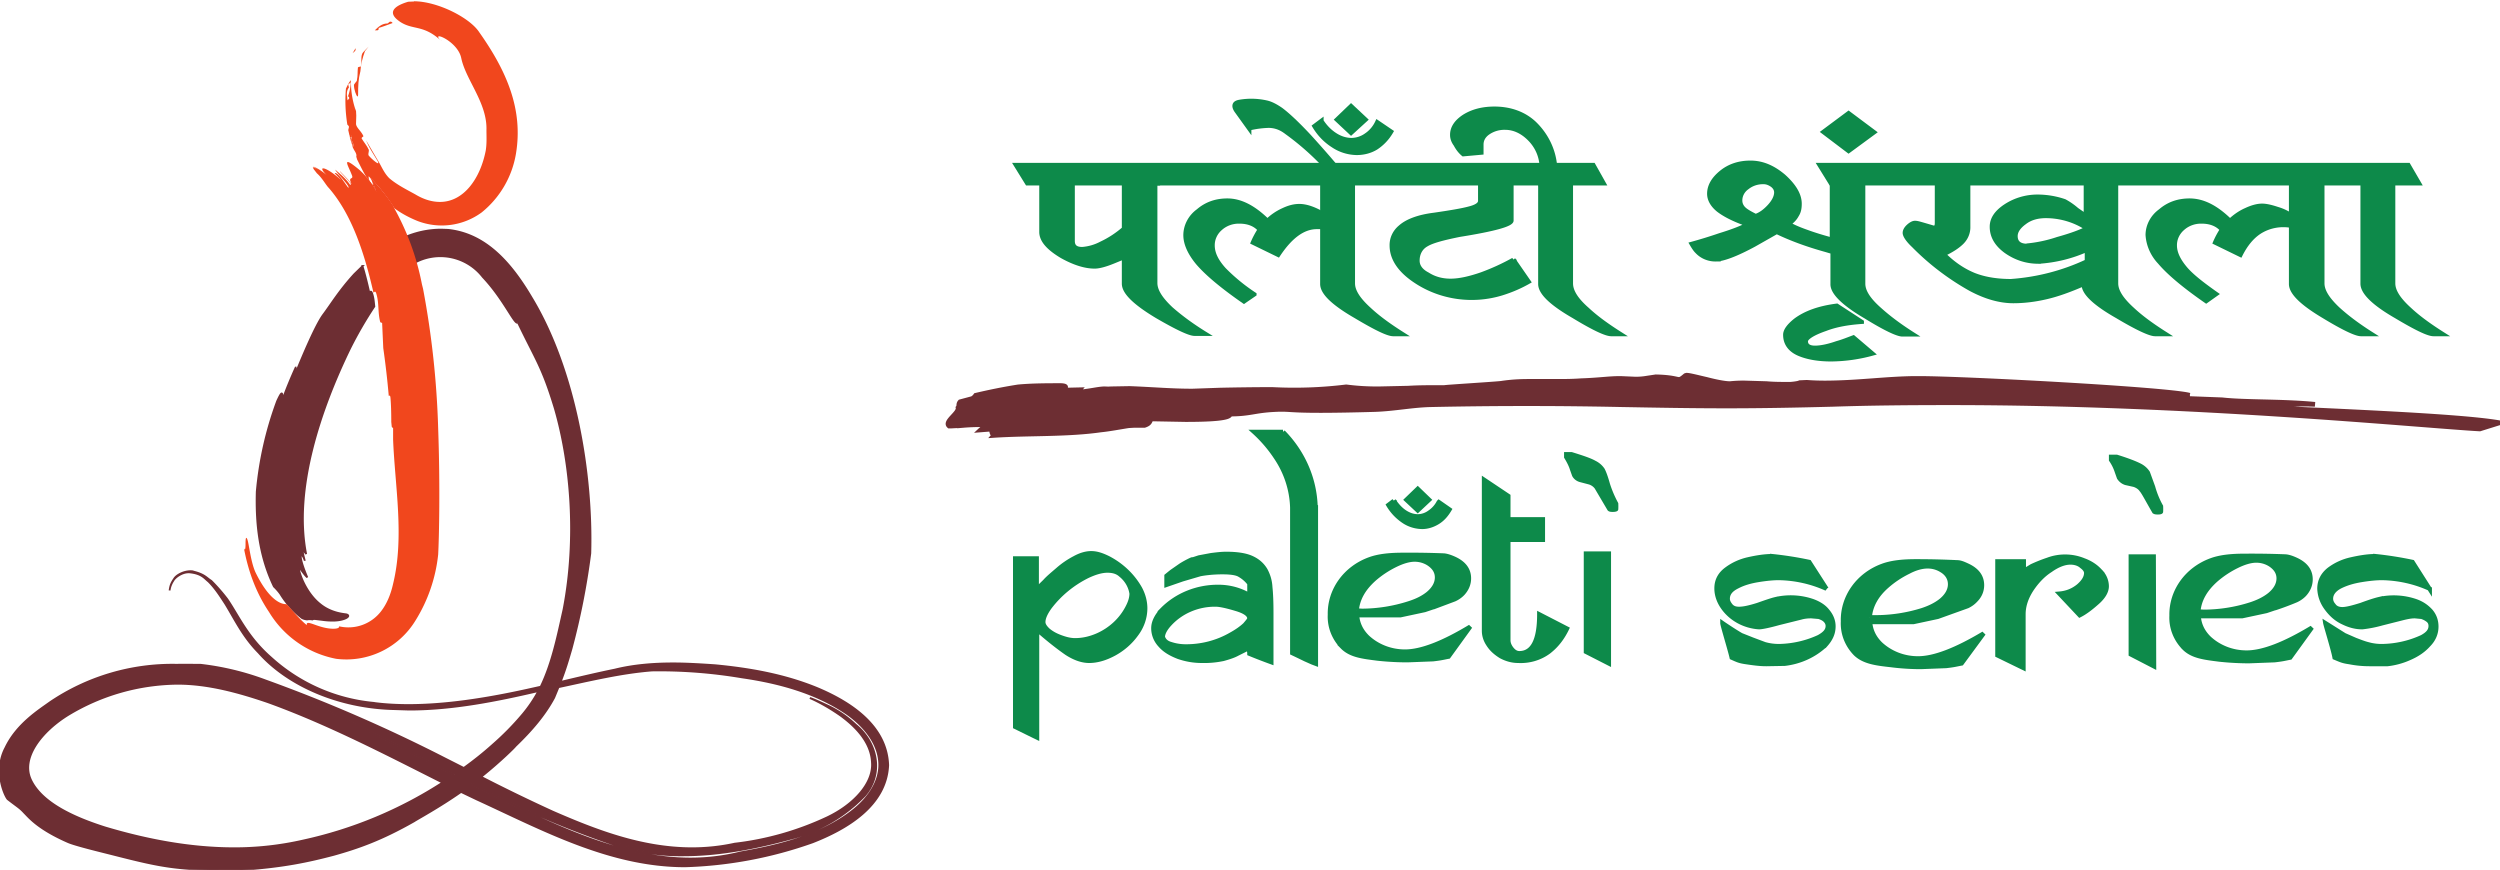
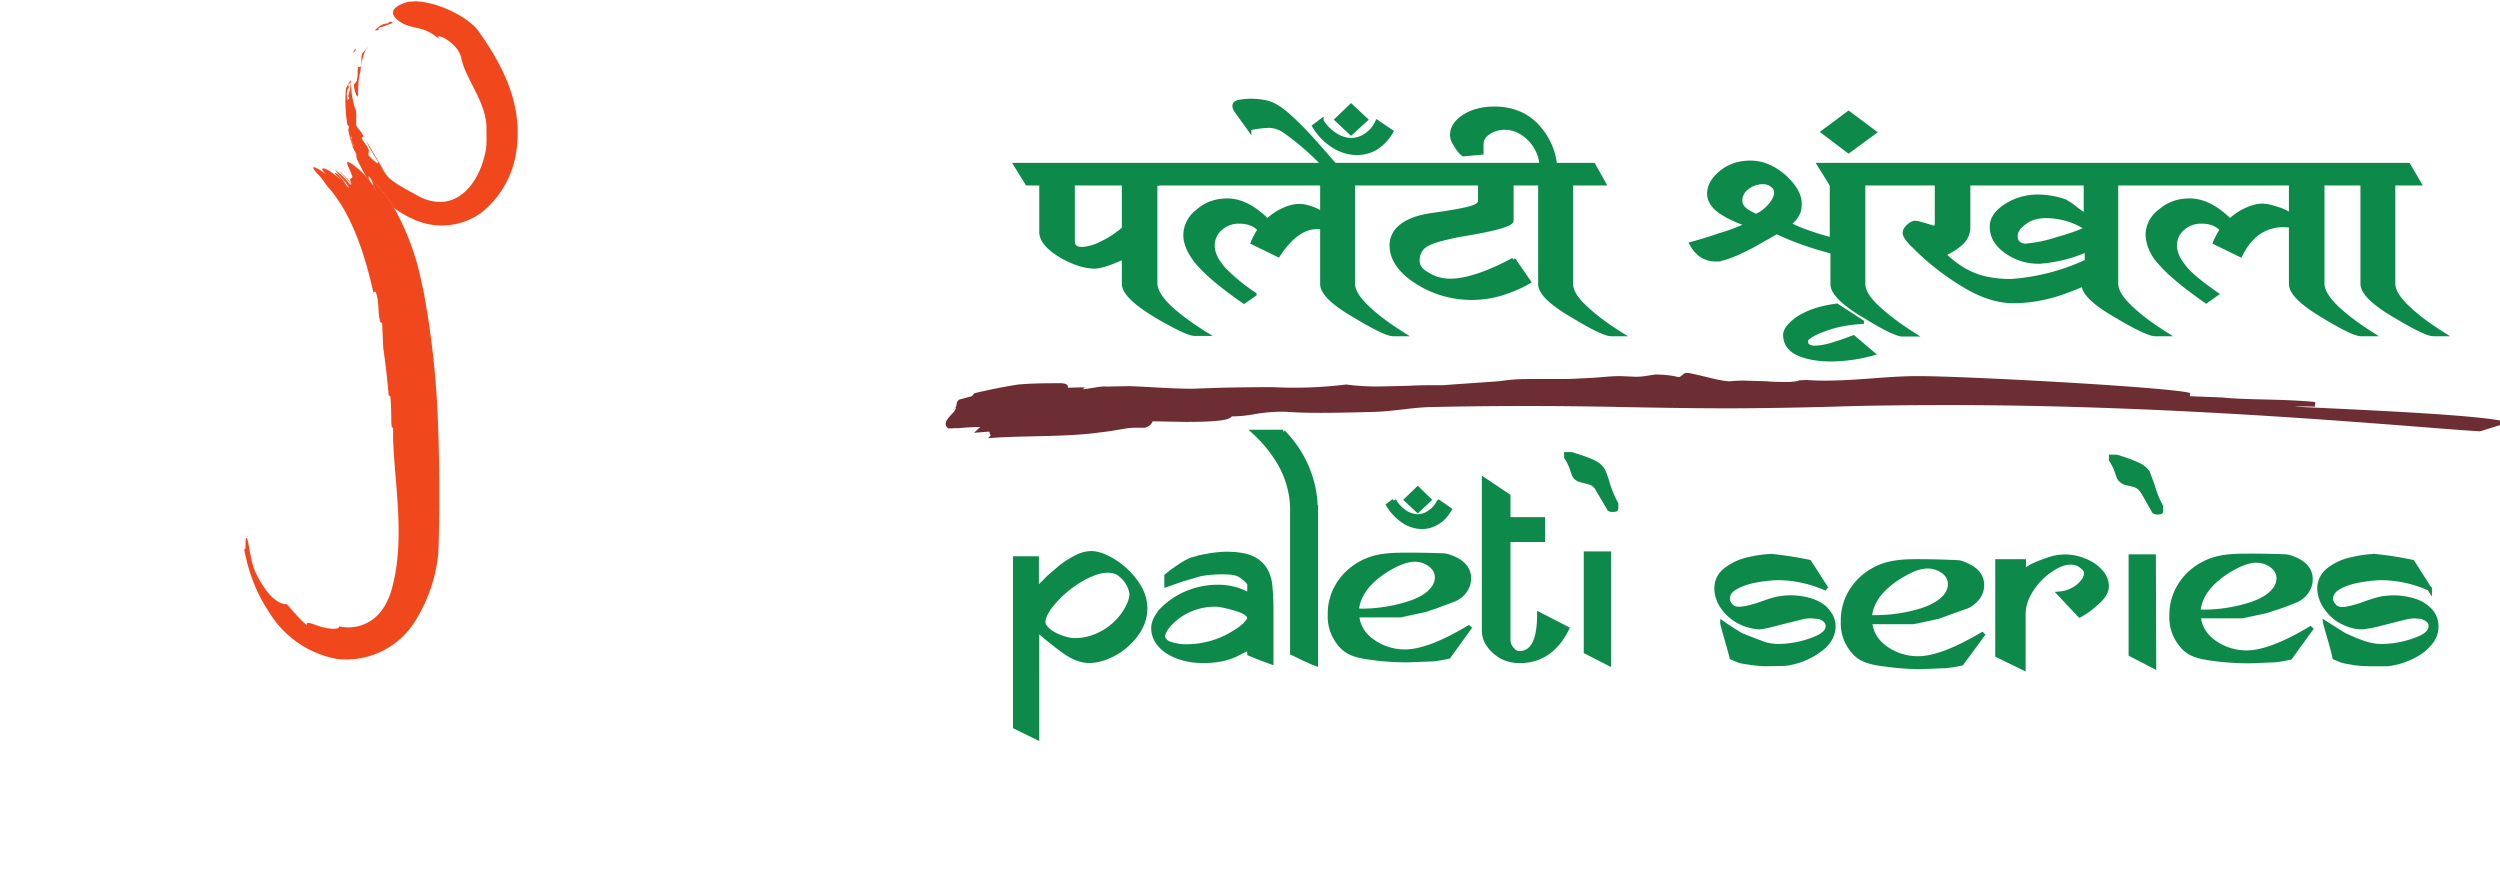
<svg xmlns="http://www.w3.org/2000/svg" xml:space="preserve" viewBox="0 0 1456.6 506.8">
  <path d="M2117.3 1789.8c0-1.7-1-3.5-3-5.3-1.9-1.8-3.5-3-4.8-3.7l-5.9 6.7c2.2.2 4 1 5.6 2.4 1.5 1.4 2.2 2.7 2.2 4 0 .6-.4 1.3-1.3 2-.8.8-2 1.2-3.3 1.2-1.7 0-3.7-.8-5.8-2.4-2.2-1.5-4-3.6-5.5-6-1.5-2.5-2.3-5-2.3-7.6v-16.6l-7.5 3.9v29.1h7.6v-3l2.3 1.5c1.4.7 3 1.4 4.7 2a13.4 13.4 0 0 0 10.4-.2c1.8-.7 3.4-1.8 4.6-3.2a7 7 0 0 0 2-4.8zM2133 1812.8c0-.1-.3-.2-.8-.2s-.8 0-1.1.2c-2 3.7-3.1 6-3.7 6.7-.5.8-1.3 1.3-2.1 1.6l-2.5.6c-.8.3-1.4.8-1.9 1.6l-.6 1.8c-.3 1-.8 2.3-1.7 3.7v1h1.6c3-1 5.2-1.9 6.5-2.6a6.2 6.2 0 0 0 2.5-2.3l1.5-4.4c.6-2.3 1.4-4.3 2.3-6a16.3 16.3 0 0 0 0-1.7zm-2-47.8-6.7 3.7v30.3h6.6zM2071 1781.3l-2.6-1-7-1.6h-12.6c.2-2.6 1.2-4.8 3-6.7a15.4 15.4 0 0 1 10.9-4.5c4.7 0 11 2.6 19 7.7l-6.4-9.3c-1.5-.3-2-.5-4.5-.8l-7.2-.3c-1.1 0-4.5 0-8.8.6-4.3.5-7.8 1-10.2 3.5a13.9 13.9 0 0 0-3.6 10 18 18 0 0 0 11.4 17.2c2.5 1 5.7 1.4 9.6 1.4a228.5 228.5 0 0 0 12-.3c1 0 2-.5 3.2-1.1 2.7-1.4 4-3.4 4-6 0-1.7-.6-3.3-1.8-4.6a7.8 7.8 0 0 0-2.4-1.9l-6-2.3zm-22.3-1.1h1.6a42.6 42.6 0 0 1 13.6 2.2c2.3.8 4.1 1.8 5.5 3 1.7 1.5 2.6 3.2 2.6 5 0 1.8-.9 3.3-2.5 4.3a7.2 7.2 0 0 1-4 1.2c-1.6 0-3.5-.5-5.6-1.7a28 28 0 0 1-6.2-4.4c-3-2.8-4.7-6-5-9.6zM2166 1783l-2.5-.9-7-1.6h-12.6c.2-2.6 1.2-4.8 3-6.7a15.4 15.4 0 0 1 10.9-4.5c4.7 0 11 2.6 18.9 7.7l-6.3-9.3c-1.5-.3-2-.5-4.5-.8l-7.3-.3c-1 0-4.4 0-8.7.5-4.4.6-7.8 1-10.2 3.6a13.9 13.9 0 0 0-3.6 10 18 18 0 0 0 11.4 17.1c2.5 1 5.7 1.4 9.6 1.4a232.2 232.2 0 0 0 12-.2c1-.1 2-.5 3.2-1.1 2.7-1.4 4-3.4 4-6 0-1.7-.6-3.3-1.8-4.7a7.8 7.8 0 0 0-2.4-1.8 78 78 0 0 0-6-2.4zm-22.2-1 1.6-.1a42.4 42.4 0 0 1 13.6 2.3c2.3.8 4.1 1.8 5.5 3 1.7 1.5 2.6 3.2 2.6 5 0 1.8-.9 3.2-2.5 4.3a7.2 7.2 0 0 1-4 1.2c-1.6 0-3.5-.6-5.6-1.7a28.2 28.2 0 0 1-6.2-4.4c-3-2.9-4.7-6-5-9.7zM1839 1783a14 14 0 0 0-2.6-8.1 19.5 19.5 0 0 0-6.4-6c-2.6-1.5-5-2.2-7.2-2.2-2 0-4.2.8-6.5 2.4-2.3 1.7-5.2 4.1-8.6 7.3V1743l-6.3 3.3v52.1h6.2v-9.6l2.4 2.5c1 1.2 2.4 2.4 3.8 3.7 1.4 1.3 3 2.5 4.8 3.5 1.7 1 3.3 1.5 4.8 1.5s3-.5 4.9-1.5a23 23 0 0 0 9.2-9.4c1-2 1.5-4.1 1.5-6.2zm-3.9 4.5a9.2 9.2 0 0 1-3.1 5.7c-1 1-2.3 1.4-3.9 1.4-1.7 0-3.6-.6-5.8-1.7a31.6 31.6 0 0 1-11-9.7c-1.2-1.8-1.8-3.3-1.8-4.5 0-.8.5-1.6 1.4-2.5.9-.8 2-1.5 3.5-2.1 1.5-.6 2.9-1 4.3-1 2.4 0 4.6.6 6.7 1.6a18.4 18.4 0 0 1 8.5 8.5c.8 1.6 1.2 3 1.2 4.3zM1852.6 1798l2 .7 3.5.7c1.5.2 3 .4 4.3.4 3.2 0 5.7-.4 7.5-1.3 1.8-.9 3-2.1 3.9-3.7.8-1.6 1.3-3.3 1.4-5.3.2-2 .3-4.6.3-8v-15.2a150.9 150.9 0 0 0-6.3 2.6c0 .8-.2 1.4-.5 1.6l-3-1.6c-1-.6-2.4-1.1-4.1-1.6a25 25 0 0 0-6.2-.6c-2.3 0-4.5.4-6.7 1.2-2.2.9-4 2-5.3 3.6a8 8 0 0 0-2 5.3c0 1.9.9 3.8 2.6 5.8a21.9 21.9 0 0 0 16.2 7 16.8 16.8 0 0 0 9-2.6v3.6a9.8 9.8 0 0 1-3.1 2.8c-1 .5-2.6.7-4.7.7-2.8 0-5-.3-6.5-.6l-5.1-1.6-4.6-1.7v2.8l.8.7.7.6 2.7 2c1.5 1 3.1 1.8 3.2 1.8zm16.6-18.2c0 1.2-1.4 2.2-4 3-2.8.9-4.7 1.3-5.8 1.3a17.3 17.3 0 0 1-13.3-6c-1.4-1.6-2-3-2-4 .3-1 1-1.8 2.4-2.2a13 13 0 0 1 4-.7 24.7 24.7 0 0 1 13.4 3.7c1.7 1 3 2 4 3 .8 1 1.3 1.6 1.3 2zM1888.4 1814.2v-48.4l-1 .4-2.1 1a259.6 259.6 0 0 1-3.7 1.9v45a30.5 30.5 0 0 1-4.8 15.6 40.7 40.7 0 0 1-6.3 7.8h8.4a35.6 35.6 0 0 0 9.4-23.3zM1975.3 1813.6c0-.1-.4-.2-.9-.2-.4 0-.8 0-1 .2l-3.7 6.7a4 4 0 0 1-2.2 1.6l-2.5.7c-.7.2-1.4.7-1.8 1.5l-.6 1.8c-.3 1.1-.9 2.4-1.7 3.8v.9h1.5c3-1 5.3-1.8 6.6-2.6a6.2 6.2 0 0 0 2.4-2.2c.4-.8.9-2.2 1.5-4.5a36 36 0 0 1 2.4-6 18.9 18.9 0 0 0 0-1.7zm-2.1-47.7-6.6 3.6v30.4h6.6zM1922.4 1783.3l-2.5-.9-7-1.6h-12.6c.2-2.6 1.2-4.8 3-6.7a15.4 15.4 0 0 1 10.9-4.5c4.7 0 11 2.6 18.9 7.7l-6.3-9.3c-1.5-.3-2-.5-4.5-.8l-7.3-.3c-1 0-4.4 0-8.7.5-4.4.6-7.8 1-10.2 3.6a13.9 13.9 0 0 0-3.6 10 18 18 0 0 0 11.4 17.1c2.5 1 5.7 1.4 9.6 1.4a232.7 232.7 0 0 0 12-.2c.9-.1 2-.5 3.2-1.1 2.7-1.4 4-3.4 4-6 0-1.7-.6-3.3-1.8-4.7a7.7 7.7 0 0 0-2.4-1.8l-6-2.4zm-22.2-1 1.6-.1a42.5 42.5 0 0 1 13.5 2.3c2.4.8 4.2 1.8 5.6 3 1.7 1.5 2.6 3.2 2.6 5 0 1.8-.9 3.2-2.5 4.3a7.2 7.2 0 0 1-4 1.2c-1.6 0-3.5-.6-5.6-1.7a28.2 28.2 0 0 1-6.2-4.4c-3-2.9-4.7-6-5-9.7zM1954.1 1804.1h-10v-31c0-1 .4-1.9 1-2.7.7-.9 1.4-1.3 2.2-1.3 3.9 0 5.8 4 5.8 12l8-4.4c-1.3-2.9-3-5.3-5.3-7.2a13 13 0 0 0-8.8-2.8c-1.8 0-3.4.5-5 1.4-1.5 1-2.7 2.1-3.6 3.6-.9 1.4-1.3 2.9-1.3 4.3v46.7l7-5v-7.2h10v-6.4zM2036.2 1789a33 33 0 0 1-13.8 3.3c-1.6 0-3.6-.2-5.9-.6-2.3-.4-4.3-1-6.1-2-1.9-1-2.8-2.2-2.8-3.8 0-.7.3-1.3.8-2 .6-.8 1.4-1.1 2.5-1.1 1.3 0 3 .4 5.4 1.2 2.4.9 4 1.5 5.2 1.8a18.3 18.3 0 0 0 10.7-.6c1.8-.7 3.3-1.7 4.3-3.1 1.1-1.4 1.7-3 1.7-4.7 0-2.2-.8-4-2.3-5.8a20.1 20.1 0 0 0-11.8-5.8l-5.3-.1c-2 0-3.9.3-5.8.6-2 .3-2.5.6-4.2 1.4-.5 2.4-2.7 10-2.7 10.7.4-.3 3.3-2.4 5.4-3.7l3.3-1.4 3.5-1.4a14 14 0 0 1 4.5-.6 27.3 27.3 0 0 1 11.2 2.8c1.7 1 2.6 2 2.6 3.4 0 .7-.3 1.3-.8 1.8s-1.2.8-1.8 1l-2.2.2c-1 0-2-.1-3-.4l-6.4-1.7c-3-.9-5-1.3-5.7-1.3a13.6 13.6 0 0 0-10.3 5.9c-1.3 1.9-2 4-2 6.1 0 2.4.9 4.3 2.7 5.8a16 16 0 0 0 6.4 3.2c2.5.6 4.8 1 7 1a96.3 96.3 0 0 0 10.7-1.8l5-8.3zM2210.8 1789a33.1 33.1 0 0 1-13.8 3.3c-1.6 0-3.6-.2-5.9-.6-2.3-.4-4.3-1-6.2-2-1.8-1-2.7-2.3-2.7-3.8 0-.7.3-1.4.8-2 .5-.8 1.4-1.2 2.5-1.2 1.2 0 3 .5 5.4 1.3 2.3.9 4 1.5 5.2 1.8a18.4 18.4 0 0 0 10.6-.6c1.9-.7 3.3-1.8 4.4-3.1 1.1-1.4 1.6-3 1.6-4.8 0-2-.7-4-2.3-5.7-1.5-1.8-3.4-3.1-5.6-4.1a20 20 0 0 0-6.2-1.8h-5.2c-2 0-3.9.2-5.8.6-2 .3-2.5.6-4.3 1.4-.4 2.4-2.6 10-2.7 10.7l5.5-3.7 3.2-1.5c1-.4 2.4-1 3.5-1.3a14 14 0 0 1 4.6-.6 27.1 27.1 0 0 1 11.2 2.8c1.7 1 2.5 2 2.5 3.4 0 .7-.2 1.3-.8 1.8-.5.4-1 .7-1.8 1l-2 .2c-1 0-2-.2-3.2-.5l-6.3-1.7a34 34 0 0 0-5.7-1.2c-1.9 0-3.7.5-5.6 1.5-2 1-3.5 2.5-4.8 4.4-1.3 1.9-1.9 3.9-2 6 0 2.5 1 4.4 2.7 5.9a16 16 0 0 0 6.5 3.2c2.5.6 4.8 1 7 1a96.7 96.7 0 0 0 10.7-1.8l5-8.4zM1911 1816.2l-1.6-1.3c1.1-2 2.6-3.7 4.4-5a9.3 9.3 0 0 1 5.4-1.8c1.5 0 3 .5 4.4 1.4 1.4.9 2.5 2.2 3.5 4l-3.1 2.3a8.3 8.3 0 0 0-2.7-3.2 5.7 5.7 0 0 0-3.3-1.2c-1.3 0-2.5.4-3.7 1.2-1.2.8-2.3 2-3.3 3.6zm10.2.3-3.3 3.4-3.3-3.4 3.3-3.3z" style="fill:#0d8a4a;fill-opacity:1;fill-rule:nonzero;stroke:#0d8a4a;stroke-width:1.296;stroke-linecap:butt;stroke-linejoin:miter;stroke-miterlimit:3.864;stroke-dasharray:none;stroke-opacity:1" transform="matrix(2.013 0 0 -1.885 -3034.7 3715.3)" />
  <path d="M1860.8 1942.8h9.4" style="fill:#0d8a4a;fill-opacity:1;fill-rule:nonzero;stroke:none" transform="matrix(2.013 0 0 -1.885 -3034.7 3715.3)" />
  <path d="m1893.7 1900.1.6 2a29.6 29.6 0 0 1-5.7 3.8c-2 1-3.6 1.4-5 1.4s-2.9-.4-4.5-1.2a16 16 0 0 1-4.7-3.4c-4 4.2-7.8 6.3-11.6 6.3-3.2 0-6-1-8.4-3.2a9.6 9.6 0 0 1-3.7-7.5c0-2.6 1.2-5.5 3.5-8.5 2.7-3.4 7.2-7.4 13.4-12l3 2.2a54 54 0 0 0-8.8 7.7c-2.2 2.6-3.3 5-3.3 7.4a7 7 0 0 0 2.2 5.2 7.7 7.7 0 0 0 5.6 2.2c2.6 0 4.6-.9 5.9-2.5a27.1 27.1 0 0 1-2-4l7.3-3.8c3.6 5.8 7.3 8.6 11.2 8.6h2.7c.5 0 1.2-.3 2.3-.7z" style="fill:#0d8a4a;fill-opacity:1;fill-rule:nonzero;stroke:#0d8a4a;stroke-width:1.296;stroke-linecap:butt;stroke-linejoin:miter;stroke-miterlimit:3.864;stroke-dasharray:none;stroke-opacity:1" transform="matrix(2.013 0 0 -1.885 -3034.7 3715.3)" />
  <path d="M1890.3 1913.2v-30c0-2.7 3.2-6 9.7-10 5.8-3.7 9.3-5.5 10.8-5.5h2.7c-3.7 2.5-7 5-9.7 7.7-3.1 3-4.7 5.6-4.7 8v31c-1.4 1.7-2.7 2.2-4 3.9a356 356 0 0 1-8.6 10.5c-3.5 4-6.2 6.7-8.2 8.3-1.5 1.1-2.9 1.9-4.2 2.2a18.7 18.7 0 0 1-7.8.2c-1-.2-1.4-.6-1.4-1.3 0-.4.2-1 .7-1.7l3.5-5.2a26.4 26.4 0 0 0 5.6.8c1.8 0 3.5-.6 5.1-1.9a78.6 78.6 0 0 0 12-11.4c-1.6-2.4-1.5 1.6-1.5-5.6zM1945 1902.8v11.5h-9v-5.4c0-1-1-1.8-3.3-2.4-2.1-.6-5.5-1.2-10-1.9-4.5-.6-7.8-1.9-9.8-3.8a7.4 7.4 0 0 1-2.5-5.7c0-4.1 2.4-7.9 7.2-11.2a27.9 27.9 0 0 1 24.6-3.6c3 1 5.5 2.2 7.8 3.6l-4.4 6.8a62 62 0 0 0-9.2-4.5c-3.5-1.3-6.5-2-9-2-2.6 0-4.8.7-6.7 2-2 1.1-2.9 2.6-2.9 4.2 0 2.2.9 4 2.6 5 1.7 1.1 5 2 9.6 3 10 1.7 15 3.2 15 4.4z" style="fill:#0d8a4a;fill-opacity:1;fill-rule:nonzero;stroke:#0d8a4a;stroke-width:1.296;stroke-linecap:butt;stroke-linejoin:miter;stroke-miterlimit:3.864;stroke-dasharray:none;stroke-opacity:1" transform="matrix(2.013 0 0 -1.885 -3034.7 3715.3)" />
  <path d="M1953.8 1918.9c-.6-.5-.4-5.7-.4-5.7v-30c0-2.7 3.2-6 9.7-10 5.7-3.7 9.3-5.5 10.8-5.5h2.7c-3.7 2.5-7 5-9.7 7.7-3.2 3-4.7 5.6-4.7 8v30.9l-4.6 5.4a21.4 21.4 0 0 1-6 13.2c-3 3-7 4.5-11.5 4.5-3.4 0-6.3-.8-8.7-2.4-2.3-1.6-3.5-3.5-3.5-5.7 0-1 .3-2 1-3 .6-1.2 1.3-2.2 2.2-3l5.2.5v2.5c0 1.4.6 2.7 2 3.7a8 8 0 0 0 4.9 1.5c2.7 0 5.2-1.3 7.4-3.8a13 13 0 0 0 3.2-8.8zM2050 1930.1l-7.4 5.9-7.3-5.8 7.3-5.9zM2046.4 1871.5l-7.2 5c-5.1-.7-9-2.2-11.9-4.5-2-1.7-3-3.2-3-4.5 0-2.7 1.4-4.8 4.2-6 2.3-1 5.3-1.6 9.1-1.6a43.8 43.8 0 0 1 11.9 1.8l-5.5 5c-1.5-.6-3.1-1.3-4.8-1.8-2.7-1-4.8-1.4-6.3-1.4-1.8 0-2.7.7-2.7 2 0 1 1.9 2.4 5.7 3.8 2.9 1.2 6.4 1.9 10.5 2.2zM2111.3 1914.7v-10.5l-2.7 2a19.7 19.7 0 0 1-3.5 2.6 22.8 22.8 0 0 1-7.6 1.4 16 16 0 0 1-9.4-2.9c-2.7-1.9-4-4-4-6.4 0-3 1.4-5.5 4.1-7.6 2.8-2.1 5.9-3.2 9.4-3.2a38 38 0 0 1 14 3.7v-3.6a58.8 58.8 0 0 0-22-6.1c-4 0-7.6.6-10.7 1.9-3 1.3-6 3.4-8.8 6.4 2.4 1.2 4.2 2.5 5.3 3.7a6.8 6.8 0 0 1 1.8 4.8v13.8l-9 2.9V1902c0-1-.3-1.4-1-1.4l-3.2 1c-1 .3-1.6.5-2.2.5-.5 0-1.2-.4-1.9-1.1-.7-.7-1-1.4-1-2 0-.8.8-2.2 2.6-4a74 74 0 0 1 16.5-13.4c4.4-2.5 8.5-3.7 12.3-3.7 3 0 6.2.4 9.4 1.2 3.3.8 6.9 2.2 11 4.1-.2-2.6 3.1-6 9.7-10 5.8-3.7 9.5-5.5 10.9-5.5h3.1c-3.7 2.5-7 5-9.7 7.7-3.1 3-4.7 5.6-4.7 8v31.5zm-17-19.7c-2.2 0-3.4 1-3.4 3 0 1.4.8 2.8 2.6 4.2 1.7 1.4 3.8 2 6.2 2a20.6 20.6 0 0 0 11.9-3.8c-1.3-.8-4.1-2-8.5-3.3a37 37 0 0 0-8.7-2zM2170.7 1917.3v-12.9a14 14 0 0 1-4 2c-1.7.6-3.2 1-4.4 1-1.4 0-3-.5-4.6-1.3-1.7-.8-3.2-1.9-4.7-3.4-4 4.2-7.8 6.3-11.7 6.3-3.2 0-6-1-8.4-3.2a9.5 9.5 0 0 1-3.7-7.4 14 14 0 0 1 3.5-8.5c2.7-3.4 7.2-7.4 13.4-12l2.9 2.2c-4 3-7 5.5-8.8 7.7-2.1 2.6-3.2 5-3.2 7.3a7 7 0 0 0 2.2 5.2 7.7 7.7 0 0 0 5.6 2.2c2.6 0 4.6-.9 5.9-2.5a26.8 26.8 0 0 1-2-4l7.3-3.8c1.5 3.2 3.3 5.5 5.4 7a12.3 12.3 0 0 0 9.3 2v-18c0-2.7 3.2-6 9.5-10 5.7-3.7 9.3-5.5 10.7-5.5h3.1c-3.7 2.5-6.9 5-9.7 7.7-3 3-4.6 5.6-4.6 8v31.6zM2200.2 1883.4v31.9c-1.3.2-8 .5-8.8.5v-32.5c0-2.7 3.2-6.1 9.7-10.1 5.8-3.7 9.3-5.5 10.8-5.5h2.7c-3.7 2.5-7 5-9.7 7.7-3.1 3-4.7 5.6-4.7 8zM1841.9 1914.3h-9v-14a28 28 0 0 0-6.6-4.6 13.4 13.4 0 0 0-5.5-1.7c-1.9 0-2.8.8-2.8 2.5v17.9h-9v-15.1c0-2.6 2-5 5.9-7.5 3.5-2.1 6.7-3.2 9.5-3.2 1.2 0 3 .5 5.3 1.5l3.2 1.4v-8.2c0-2.7 3.2-6 9.6-10.1 5.8-3.6 9.4-5.4 10.8-5.4h3.1c-3.8 2.5-7 5-9.9 7.7-3 3-4.6 5.6-4.6 8v30.8z" style="fill:#0d8a4a;fill-opacity:1;fill-rule:nonzero;stroke:#0d8a4a;stroke-width:1.296;stroke-linecap:butt;stroke-linejoin:miter;stroke-miterlimit:3.864;stroke-dasharray:none;stroke-opacity:1" transform="matrix(2.013 0 0 -1.885 -3034.7 3715.3)" />
  <path d="m1801.6 1920 3.3-5.7h166.8l-3 5.7h-167.1zM2034.2 1920l3.3-5.7h170.2l-3.1 5.7h-170.4zM1890 1933.6l-2-1.6c1.4-2.5 3.2-4.5 5.4-6a12 12 0 0 1 6.8-2.3c2 0 3.9.5 5.6 1.6 1.7 1.2 3.2 2.8 4.4 5l-4 2.9c-.7-1.6-1.8-3-3.2-4a7.3 7.3 0 0 0-4.2-1.5c-1.6 0-3.2.5-4.7 1.5s-2.9 2.4-4.1 4.4zm12.8.4-4.2 4.2-4.1-4.2 4.1-4.1z" style="fill:#0d8a4a;fill-opacity:1;fill-rule:nonzero;stroke:#0d8a4a;stroke-width:1.296;stroke-linecap:butt;stroke-linejoin:miter;stroke-miterlimit:3.864;stroke-dasharray:none;stroke-opacity:1" transform="matrix(2.013 0 0 -1.885 -3034.7 3715.3)" />
  <path d="M2015.7 1904.2c1.4.5 2.7 1.5 4 3 1.3 1.5 2 3 2 4.3 0 .9-.4 1.6-1.1 2.2-.8.6-1.6 1-2.7 1-1.8 0-3.4-.6-4.7-1.7a5 5 0 0 1-2-4c0-1 .4-1.9 1.1-2.6.7-.7 1.9-1.4 3.4-2.2zm20.4-10.5c-5.4 1.6-10 3.4-14.3 5.6l-6.6-4c-5.2-3-9-4.5-11-4.5a7 7 0 0 0-5.4 2.4c-.5.5-1 1.3-1.6 2.4 2.4.7 5.2 1.6 8.2 2.7 4 1.3 6.7 2.5 8 3.3-4 1.5-6.7 3-8.5 4.5-1.7 1.5-2.6 3.2-2.6 5 0 2.4 1.2 4.6 3.5 6.6s5.1 3 8.4 3c3.4 0 6.5-1.4 9.6-4.2 3-2.9 4.6-5.7 4.6-8.5 0-1.4-.2-2.5-.8-3.5-.5-1-1.3-2-2.4-2.7 1.4-.9 3.2-1.7 5.6-2.6 1.8-.7 4.2-1.5 7-2.3v18l9-.3v-31.3c0-2.4 1.6-5 4.8-8 2.7-2.6 6-5.2 9.7-7.7h-3.1c-1.4 0-5 1.8-10.6 5.5-6.4 4-9.6 7.4-9.6 10v10z" style="fill:#0d8a4a;fill-opacity:1;fill-rule:nonzero;stroke:#0d8a4a;stroke-width:1.296;stroke-linecap:butt;stroke-linejoin:miter;stroke-miterlimit:3.864;stroke-dasharray:none;stroke-opacity:1" transform="matrix(2.013 0 0 -1.885 -3034.7 3715.3)" />
  <path d="m1995.7 1855-.3-.1c-1-.9-1.4-1.2-1.9-1.2-.7 0-2 .7-6.7.8l-2.5-.4a18 18 0 0 0-3.4-.3l-4.3.2c-3.5 0-6-.5-11.4-.7-2.6-.2-4.7-.2-6.6-.2h-7.6c-2.5 0-5.1 0-8.9-.6-1.2-.2-16.4-1.2-16.4-1.3h-.5c-3.7 0-7 0-10-.2l-8.4-.2a64 64 0 0 0-9.6.6 115.5 115.5 0 0 0-21.5-.8 744 744 0 0 1-15-.2l-8-.3c-6.3 0-10.9.5-18.2.8l-5.2-.1a13.6 13.6 0 0 0-2 0c-1.9 0-5.4-1-8-1l.6.7-3.9-.1h-.1c-.8 0-.6.2-.4.4.5.4.9.9-.8 1-4 0-8.2 0-12.4-.4-4.2-.7-8.3-1.6-12.3-2.6-.2-.3-.4-.6-1-1l-3.5-1c-.6-.7-.2-1.3-.6-1.8.4-1.7-4.1-4.3-2.6-5.7h.6l3.5.2a56.6 56.6 0 0 0 6.4.2c.7-.1-.8-1-1.4-1.6l2.4.2c1.6 0 1.4-.5.3-1l1.9.1-.8-1c10 .7 21.3.2 31 1.7 2.1.2 5.6.9 8 1.3l1.6.1h3c1.7.6 1.4 1.3 2 2l9.9-.2c6.6 0 13.2.3 12.8 1.7 6 0 7 1.1 13.2 1.4 5.7.3 2.7-.8 28.8 0 5.6.2 11 1.4 16.4 1.5a1207 1207 0 0 0 55 0c10.2-.2 20.2-.4 30.6-.4 9.7 0 19.7.2 30.4.5 11.2.4 22.6.5 34 .5 70.2 0 136.5-7.1 153.4-8.1l5.7 1.9c-12.6 2.4-55.9 3.9-74.7 5.1 5.5-.3 13.6 1 21.3.6-9.6 1-20.3.6-26.9 1.4l-14.7.6c-21.8.8-43 1.2-64.6 2-7.8.4-25 .7-32.5 1.1 31.8-.5 63.5-1.3 95.3-2.2l-2.6.2-50 1.9-8.7.3 8.6-.3c7.5-.2 14.7-.1 22.7-.2l15.7-.8c4.1-.1 7.8-.5 11.7-.9l7.5-.3h2.3-.1c-6 1.8-65 5.2-78.4 5.2h-1.1c-8.4-.1-16-1.3-25.3-1.4h-.3a65.4 65.4 0 0 0-5.7.2l-2-.1c-.3-.2-1.5-.4-2.7-.5h-.7c-2 0-4.2 0-6.2.2l-6.2.2a33.7 33.7 0 0 1-4.4-.2c-1.6 0-4.3.6-6.8 1.3-2.5.6-4.9 1.3-5.8 1.3z" style="fill:#6d2e33;fill-opacity:1;fill-rule:nonzero;stroke:#6d2e33;stroke-width:1.459;stroke-linecap:butt;stroke-linejoin:miter;stroke-miterlimit:3.864;stroke-dasharray:none;stroke-opacity:1" transform="matrix(2.013 0 0 -1.885 -3034.7 3715.3)" />
-   <path d="m1970.6 2219.6-3.6-3.5c-6.7-7.3-10.3-13.4-13.7-17.9-3.3-4.6-8.5-16.9-12-25.4v2.4a218.6 218.6 0 0 1-5.6-13.6c-.1 0-.2.3-.2.7 0 .8 0 1.6-.3 1.6s-.8-.8-2-3.4a154 154 0 0 1-8.9-39.5c-.4-13.8 1-28 7.5-41.5a24 24 0 0 0 2.8-3.2 39 39 0 0 1 9.5-10.6 6 6 0 0 1 2.2-.6l.7.1h.6l1.1-.1c.2.2.5.2 1 .2l3.3-.4a29.5 29.5 0 0 1 5.5-.3c4.4.2 7.2 2 5.1 2.7-.5.2-6.5.3-11.6 4.5-5.1 4-8.4 11-9.3 15.4v.6c.5 0 2.3-3.2 3.7-4.3-2.9 6.8-3.2 9.8-2.6 9.8.3 0 1-.9 1.5-2.5a64 64 0 0 0-1.2 5.3l1.8-2.4c-5.6 28.6 6.3 63.3 19.1 89.7a172 172 0 0 0 10.7 18.5c-.2 1.9-.3 3.8-1 5.8-.2.5-.4.7-.5.7-.2 0-.4-.4-.7-.4-.9 3.9-1.8 7.7-3 11.6zm138.5-256.7c9 0 18.4 1.5 28.1 3 16.2 2.8 35.1 7.8 47 17.8 9.9 7.6 13.8 19.6 6.9 29.5 8-10.5 2.5-24.3-8.4-31.6-10.7-7.8-24.2-12-37.7-15-11.2-2.2-23.3-4.1-34.7-4.1-2.2 0-4.3 0-6.5.2-13.6 1.4-26.9 5.6-39.7 10.7 11.4-4.5 23-8 35.2-9.8 3.2-.5 6.5-.7 9.8-.7zm-98.7 34.1c-22.3 11.6-50.3 26.3-69 34.3 24-10 46.6-22.3 69.4-34-.2 0-.3-.2-.4-.3zm-96-31.9c-19.3 0-38.3 3.7-56.4 9.1-13.2 4.2-27.4 10.5-32.3 20.6-4.8 9.8 4.8 21.6 16.4 28.7a93.8 93.8 0 0 0 47.6 13.5c13 0 26.2-3.5 39.6-8.1 26-9.4 51-22.4 76.2-35.1a184.1 184.1 0 0 0-60.8-25.3 134.4 134.4 0 0 0-30.4-3.4zm259.3 66zm-117.5 4.4c14 3 27.7 6.3 40.9 7.3a216.7 216.7 0 0 0 39.2-3c16-2.3 32.5-6.7 46-16 7.1-5 13.2-12.2 14-20.4.9-8.3-4.3-16-11-21.4-13.6-11-31.9-15.6-49.5-18.7a89.6 89.6 0 0 0-21.8-2.7c-28.4 0-55.8 12.7-81.3 25l-14.6 7.4.4.4a429 429 0 0 1 61-26.4 91.9 91.9 0 0 1 31.3-5c15.6 0 31.5 3.1 46.6 7.2a67.9 67.9 0 0 1 32.7 18.9c8.2 9.4 5.8 23-4 31a46 46 0 0 1-13 8.7c-2.2 1-4.5 2.1-7 3l.3-.2c2.3-1 7.2-3.4 13.2-7.6 5.7-4.2 13.2-11.1 13.6-20.4.7-9.1-8-18.5-19.6-24a130 130 0 0 0-40.4-11.5c-6.4-1.4-12.6-2-18.7-2-22.3 0-42.9 8.2-60.8 16a753.7 753.7 0 0 0-31.3 15.2c8.5 6.8 15 13.3 14.9 13.4 7.1 6.8 13 13.7 17 21.2l1.9 4.6zm.2.5c18.5 4.4 35.8 8.7 50.7 8.7a63.4 63.4 0 0 0 .9-.3 223.3 223.3 0 0 1-51.6-8.4zm-51.4 199.5c-5.7 0-11.1-1.2-16.2-3.4 1.4-3.8 2.7-7.7 3.8-11.5a23.5 23.5 0 0 0 30.5-5.8c8.7-9.2 13.5-20 15-20 .2 0 .3.1.3.2 7.9-16.5 10.7-19.5 16.2-37.7 7-24.2 9.8-56.7 3.8-87.8-2.6-11.6-5-23.5-10-33.8l-6.3-1.4c-18.2-4-35.6-6.6-51.4-6.6-5.5 0-10.8.3-15.8 1a77.4 77.4 0 0 0-44.3 19.7c-10.4 9.1-14.2 18.3-19.2 25.6-2 2.6-4.2 5.2-7 8-2 1.2-2.8 2.8-7.7 4-.4.2-1 .2-1.4.2-2.7 0-6-1.5-7.1-3.3-1.5-2.2-1.7-3.2-2-5.1a10 10 0 0 0 1.6 4.2c.7 1.4 3.7 3.7 6.7 3.7h.3c5.5-.5 6.7-2.7 8.4-4 3-3 5-6.2 7.3-9.7 4.4-7.2 7.7-14.4 14.6-21.4 12.6-14.3 35-24.2 59.5-24.7l6.3-.2c19.2 0 38.4 3.9 56.5 8.1-2-3.7-4.3-7.1-7-10.3a121 121 0 0 0-13-13.2c-4-3.6-8.3-7-12.6-10.1l-8.5 4.3a678.6 678.6 0 0 1-78.3 34 119.9 119.9 0 0 1-28.3 6.8h-2.6a181 181 0 0 1-7.8 0 95.4 95.4 0 0 1-55.4-16.4c-4.7-3.4-14.5-9.5-19.4-19.8-5.7-10.6.1-22 1-22.6 4.5-3.5 5.1-3.6 7.3-6 2.1-2.1 6-7 19-12.7 3.2-1.4 14-4 20.3-5.6 20.4-5.2 27.5-6.6 50.1-6.6h4.3c19.3 1.2 30.7 3.8 41.4 6.6 10.7 3 20.8 6.5 35.2 14.7 1.5 1 11.1 6.2 20.5 12.8l6.9-3.3c28.4-13 58-29.2 91-29.2a182.6 182.6 0 0 1 55.8 10.5c14.8 5.8 32.2 15.9 33 33.7-.6 17.7-17.2 27.9-31 33.7-14.6 6-30 8.6-44.7 10-6 .4-12.2.8-18.3.8-8.7 0-17.3-.7-25.4-2.7-8.3-1.7-16.2-3.6-23.8-5.4 2 5 3.4 9.8 4.8 14.6a317 317 0 0 1 8.2 41.6c1 33.9-6.3 79.9-25.8 112-9.4 15.9-20.5 27.7-36.4 29.4l-2.9.1z" style="fill:#6d2e33;fill-opacity:1;fill-rule:nonzero;stroke:#6d2e33;stroke-width:.783;stroke-linecap:butt;stroke-linejoin:miter;stroke-miterlimit:3.864;stroke-dasharray:none;stroke-opacity:1" transform="matrix(1.333 0 0 -1.333 -2415.5 3113.7)" />
  <path d="m1967.5 2314.8-1.3-2.2 1 .9c.4.4.3.8.3 1.3zM1964.9 2309.7zM1982.7 2326.4h-.2l-1-.8h-.1c-2.3 0-4-1.5-5.5-3h1.2c.7.5.8.9.4.9h-.4c2.4.7 4.4 1.5 6.6 2.3-.3.3-.4.6-1 .6zM1964 2293.3v-.2.2zm40.8 24.9c0-.1 0-.2.2-.2l-.2.2zM1966.2 2310l-.3-.2zM1973.2 2315.5l-2.4-2.5c-1.2-1.3-.5-3.8-1-6.1 0-.4-1.4 0-1.3-.8-.2-1.8 0-3.4-.4-5.1.2-.8-1.6-1.8-1.3-2.6 0-1.5 1-4.7 1.6-4.7.1 0 .2.2.2.8 0 4 .1 6.7 1 10.2.2 3 .9 5.8 2 8.8l1.6 2z" style="fill:#f1471d;fill-opacity:1;fill-rule:nonzero;stroke:none" transform="matrix(1.333 0 0 -1.333 -2415.5 3113.7)" />
  <path d="M1974.2 2257.9c1-2 1.8-3.9 2.3-5.5 2.4-2.8 5-5.4 8-7.6l-.8 1.3c-2.7 4.1-5.9 8-9.5 11.8zm-2 .6a43.2 43.2 0 0 1 4-5.8 50.6 50.6 0 0 1-4 5.8z" style="fill:#ed1c24;fill-opacity:1;fill-rule:nonzero;stroke:none" transform="matrix(1.333 0 0 -1.333 -2415.5 3113.7)" />
  <path d="M1965.2 2275.8c.3-1.4.8-2.7 1.2-4.1.3.7 0 1.5-.3 2.3l-.4.7v.1l-.4 1zM1975.3 2208c.4 0 .7 1 1.2-.3 1.4-4.4.6-8.3 1.8-12.7l.8-.3.5-11c1-7 1.8-14 2.4-20.9.3.2.5.3.7-.4.3-2.9.4-7 .4-11l.2-2c.1-.4.4-.5.6-.6v-5.1c.8-20.4 5-42.5 0-63-1-4.5-2.7-8.8-5.4-12.2a18 18 0 0 0-18.2-6.4c.3-1.3-3.6-1.4-7.5-.3-3.8 1-7.1 3-6.6.8-4 3.2-8.4 9.2-9 9.2-2.3-.1-7.6 1.8-13.5 14-2.2 5-2.8 12.8-3.6 14.5-.6 1.3-.7-.4-.7-2 0-1.8-.1-3.5-.7-2.1 1.8-9.5 5-19 11-27.9a44 44 0 0 1 29.3-20.4 35.4 35.4 0 0 1 34.6 16.6 68 68 0 0 1 10 29c.4 7.4.9 30 0 55a389 389 0 0 1-6.6 61.1l-.5 2a111.9 111.9 0 0 1-12.8 34.5c-2.7 4.1-5.9 8-9.5 11.8 1-2.1 1.9-4.1 2.5-5.8a36.9 36.9 0 0 1-7.4 9.4c-8.6 7.2-4.9 1.8-3.5-2 1.2-2.6-2-.4 0-4.1-1.9 2.4-3 3.4-5.1 5.6-.6 0 6.7-6.6 4.3-5.8-1.6 2.5-4.2 4.6-6.4 6.5.3-1.1 6.9-7.6 5.7-7.9-1 1.2-4.5 7-5.9 6.4-.2 0 1.9-2 2.8-3.1-6.7 6.2-11.2 6.8-6 1.9-1.6 1.6-5.3 4-6.2 4 0 0 2.3-1.2 3.1-1.8-1.1.8-2.6 1.4-3.3 1.6l.2-.5a64.4 64.4 0 0 0 .2-.4l1.4-1.8c2.3-2 3.9-5.1 5.2-6.4 10.2-11.7 15.7-29 19.5-45.7z" style="fill:#f1471d;fill-opacity:1;fill-rule:nonzero;stroke:none" transform="matrix(1.333 0 0 -1.333 -2415.5 3113.7)" />
  <path d="M1975 2255.1c-1.4 1-1.8 2.4-1.8 3.7 1-.8 1.7-2.2 1.9-3.7zm-1.8 3.7v.4-.4zm-1.4 1 .1 1-.1-1zm1.4.5v.8-.8zm0 .9c0 .8-1.8.9-1.8 1.9 0-1 1.8-1.1 1.8-2zm-7.8 14.7c.2 0 .2 0 .3.3v-1.3l-.4 1c0-.5.2-.8.3-1v-.2.2l.5-1c.4-.7.6-1.5.3-2.2-.4 1.4-.9 2.7-1.2 4.1v.3c0-.2.2-.3.2-.3zm.3.3.2.5c0-.1 0-.4-.2-.5zm27.3 59-2.5-.1c-12.4-3.7-3.7-8.5-3.8-8.6 5.8-4 10.2-1.2 18-8.3-1.3 1.2-1.3 1.8-.7 1.8 1.7 0 8.6-4 9.7-9.6 2-9.5 11.4-19.6 11-31.4 0-2.8.2-5.7-.3-8.9-2.4-12.4-9.7-22.5-20-22.5-3.4 0-7 1-10.8 3.3-4 2.2-8 4.2-11.3 7-2.3 2.2-3.5 5.3-4.8 7.4l-5.4 9.2c1.4-3.4 3-5.6 5-9 .4-.7.4-1 .2-1-.6 0-3 2.1-4 3.3-.6.6.4 2.3-.2 2.9-.7 1.5-1.8 2.8-2.8 4.4-.6.7.8 1 .6 1.3-1 2.3-3.3 3.8-3.2 5.5l.1 3.4-.1 2-.5 1.4c-.4-.4-1-.6-1.5-.7.6.1 1 .3 1.5.7-1 3.2-1.7 7.1-1.7 10.8h-.1c-.2-2.1-.5-4-1.4-6.2l.4.4c.2 0 .3-.3.3-.9l-.7-.8c-.3 2-.7 4 .6 5.6l-.3 1.3c.3.6.7.5 1 .6l.2 1.3c-1-.8-2.1-3.6-2.2-3.6-.5-5.5-.2-10.8.6-15.8.4-.4.7-.6.7-1.1l-.3-1.3.5-2.2.3-.7-.2.3c.3-1.7 1-3.3 1.4-5l.5-1c.6-1 1.3-2 1-3l.3-1v.3-.4l1.8-3.6a70 70 0 0 1 2.3-4.2 50.6 50.6 0 0 0 4.3-6.1c-.5 1.6-1.3 3.5-2.3 5.5a79.4 79.4 0 0 0 10.3-13.1c3-2.2 6.3-4 10-5.5a29.5 29.5 0 0 1 28.1 3.7 41.8 41.8 0 0 1 15 25.7c3.2 19.3-4 36-16 53-4.1 6.4-18.3 13.6-28.6 13.6z" style="fill:#f1471d;fill-opacity:1;fill-rule:nonzero;stroke:none" transform="matrix(1.333 0 0 -1.333 -2415.5 3113.7)" />
</svg>